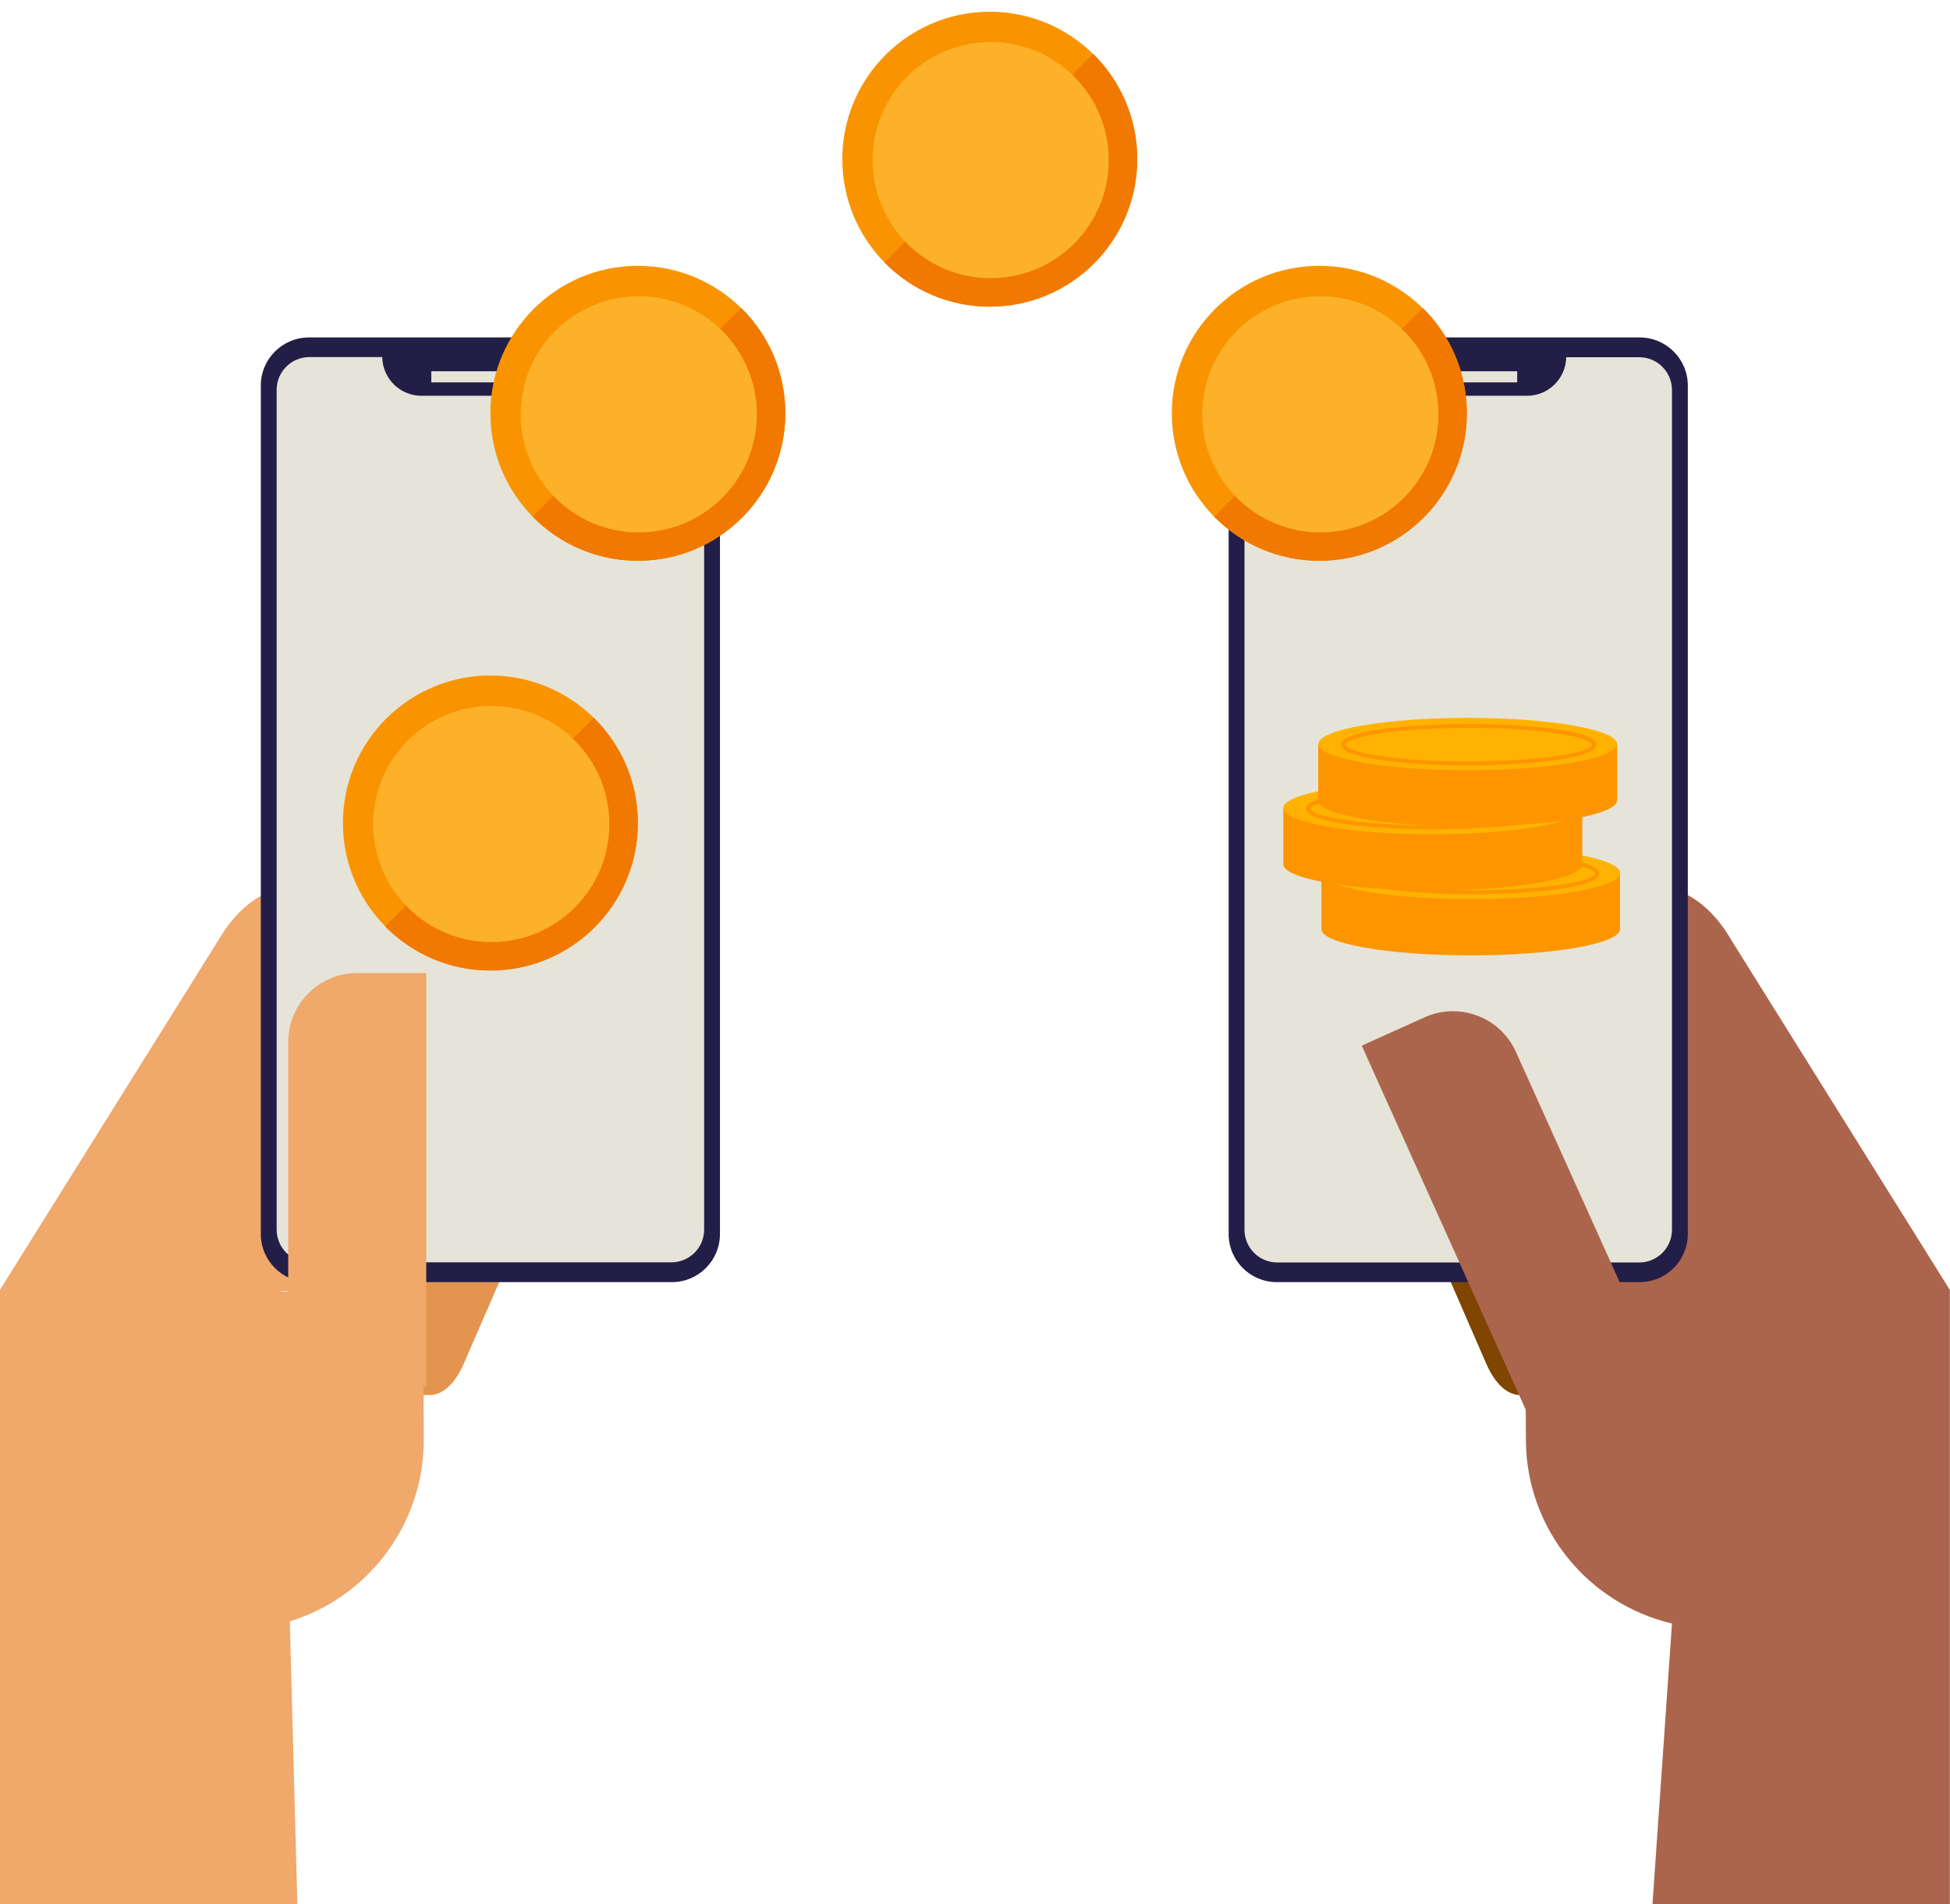
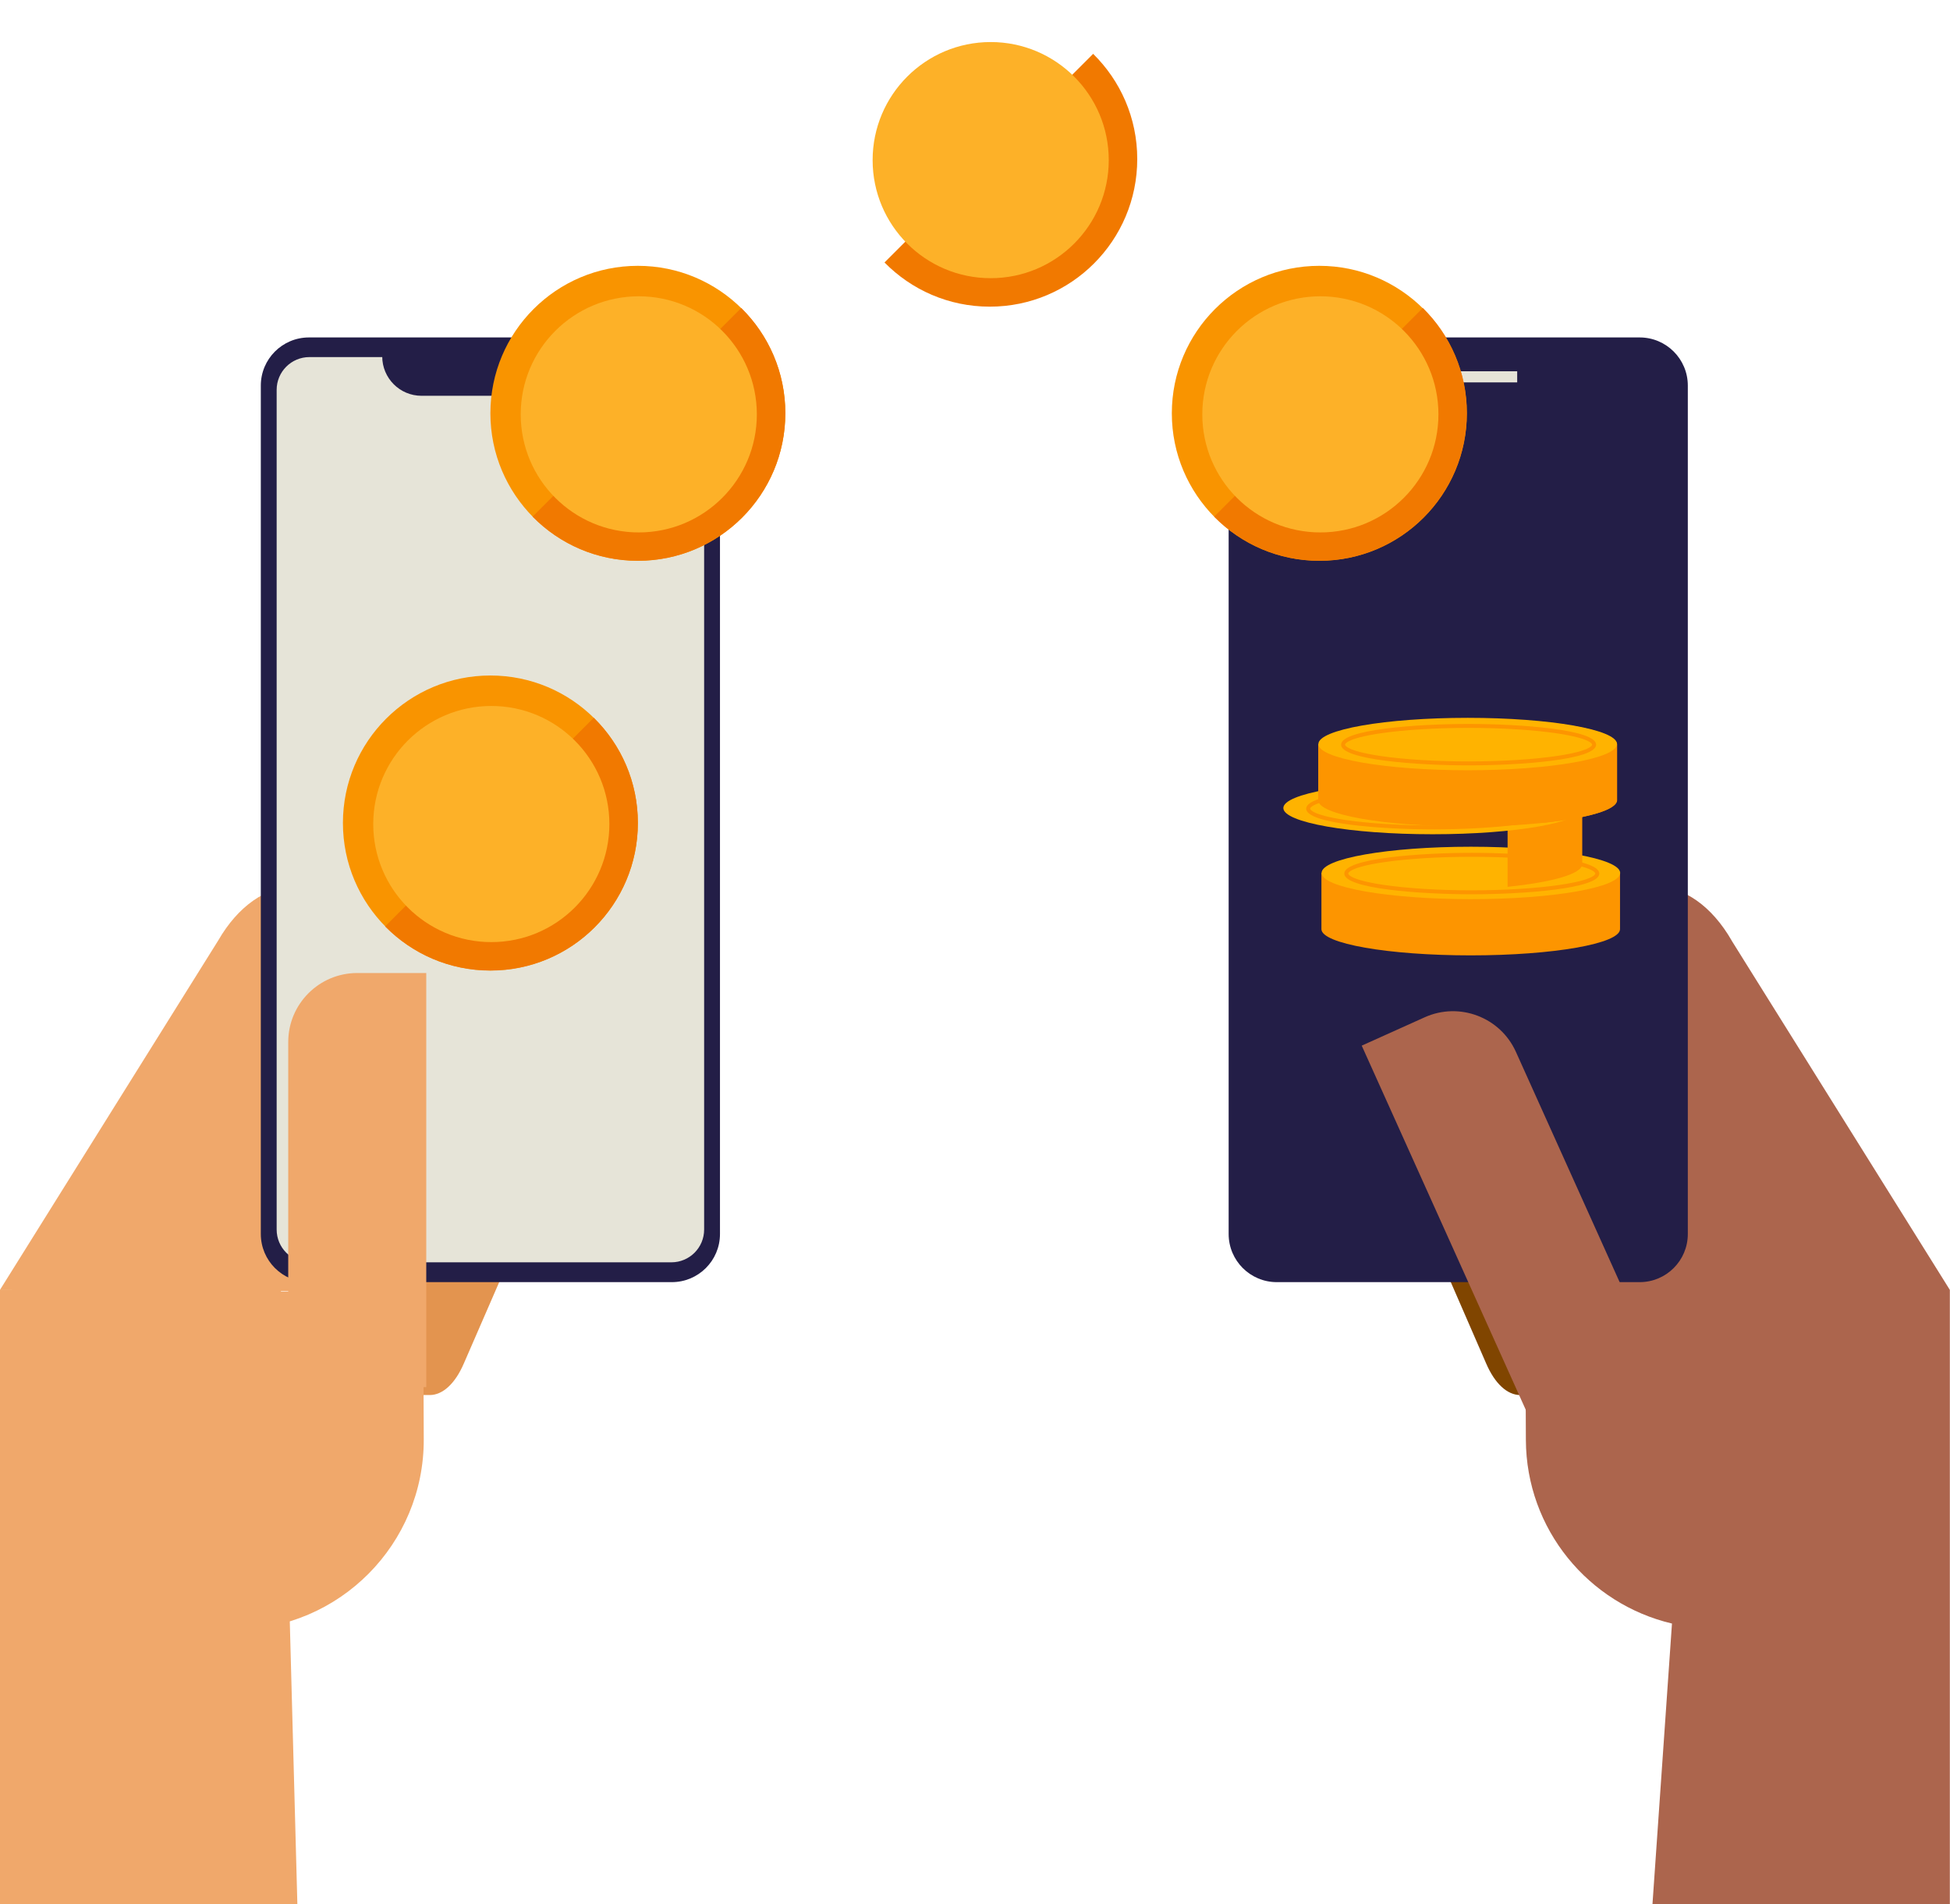
<svg xmlns="http://www.w3.org/2000/svg" width="128" height="125" viewBox="0 0 128 125" fill="none">
  <g clip-path="url(#clip0_11232_2190)">
    <path d="M113.67 61.739C112.36 59.469 110.53 58.179 108.6 58.19L102.49 58.209L102.6 84.779H100.12L100.16 94.51C100.18 100.39 104.28 105.28 109.75 106.57L108.47 124.99H127.99V84.669L113.66 61.73L113.67 61.739Z" fill="#AC654D" />
    <path d="M-9.53674e-06 84.68L25.39 84.779L25.5 58.209L19.39 58.19C17.47 58.19 15.63 59.469 14.32 61.739L-0.01 84.68H-9.53674e-06Z" fill="#F0A86B" />
    <path d="M36.26 76.141H25.5V91.571H28.21C29.06 91.571 29.88 90.821 30.45 89.491L36.26 76.131V76.141Z" fill="#E3944F" />
    <path d="M0 84.679V124.999H19.52L18.43 84.359L0 84.679Z" fill="#F0A86B" />
    <path d="M44.1 22.15H20.28C18.535 22.15 17.12 23.565 17.12 25.31V81C17.12 82.746 18.535 84.16 20.28 84.16H44.1C45.845 84.16 47.26 82.746 47.26 81V25.31C47.26 23.565 45.845 22.15 44.1 22.15Z" fill="#231E47" />
    <path d="M44.07 23.439H20.31C19.123 23.439 18.16 24.402 18.16 25.59V80.71C18.16 81.897 19.123 82.859 20.31 82.859H44.07C45.257 82.859 46.22 81.897 46.22 80.71V25.59C46.22 24.402 45.257 23.439 44.07 23.439Z" fill="#E6E4D8" />
    <path fill-rule="evenodd" clip-rule="evenodd" d="M36.71 25.98H27.67C26.24 25.98 25.09 24.82 25.09 23.4H29.2H39.3C39.3 24.83 38.14 25.98 36.72 25.98H36.71Z" fill="#231E47" />
-     <path d="M36.06 24.369H28.31V25.099H36.06V24.369Z" fill="#E6E4D8" />
    <path d="M27.777 84.746L14.017 84.801L14.106 106.981L15.406 106.976C22.286 106.948 27.843 101.346 27.816 94.466L27.777 84.746Z" fill="#F0A86B" />
    <path d="M27.98 63.879V91.049H23.45C20.95 91.049 18.92 89.019 18.92 86.519V68.399C18.92 65.899 20.95 63.869 23.45 63.869H27.98V63.879Z" fill="#F0A86B" />
    <path d="M32.19 63.7C37.536 63.7 41.87 59.366 41.87 54.02C41.87 48.674 37.536 44.34 32.19 44.34C26.844 44.34 22.51 48.674 22.51 54.02C22.51 59.366 26.844 63.7 32.19 63.7Z" fill="#F99400" />
    <path d="M38.97 47.119L25.28 60.809C27.04 62.599 29.48 63.709 32.19 63.709C37.54 63.709 41.87 59.369 41.87 54.019C41.87 51.309 40.76 48.869 38.97 47.109V47.119Z" fill="#F17900" />
    <path d="M32.25 61.84C36.53 61.84 40 58.37 40 54.09C40 49.81 36.53 46.34 32.25 46.34C27.97 46.34 24.5 49.81 24.5 54.09C24.5 58.37 27.97 61.84 32.25 61.84Z" fill="#FDB128" />
    <path d="M41.87 36.809C47.216 36.809 51.55 32.475 51.55 27.129C51.55 21.783 47.216 17.449 41.87 17.449C36.524 17.449 32.19 21.783 32.19 27.129C32.19 32.475 36.524 36.809 41.87 36.809Z" fill="#F99400" />
    <path d="M48.65 20.221L34.96 33.911C36.72 35.701 39.16 36.811 41.87 36.811C47.22 36.811 51.55 32.471 51.55 27.121C51.55 24.411 50.44 21.971 48.65 20.211V20.221Z" fill="#F17900" />
    <path d="M41.93 34.949C46.21 34.949 49.68 31.479 49.68 27.199C49.68 22.919 46.21 19.449 41.93 19.449C37.65 19.449 34.18 22.919 34.18 27.199C34.18 31.479 37.65 34.949 41.93 34.949Z" fill="#FDB128" />
-     <path d="M64.97 20.13C70.316 20.13 74.65 15.796 74.65 10.45C74.65 5.103 70.316 0.77 64.97 0.77C59.624 0.77 55.29 5.103 55.29 10.45C55.29 15.796 59.624 20.13 64.97 20.13Z" fill="#F99400" />
    <path d="M71.75 3.539L58.06 17.229C59.82 19.019 62.26 20.129 64.97 20.129C70.32 20.129 74.65 15.789 74.65 10.439C74.65 7.729 73.54 5.289 71.75 3.529V3.539Z" fill="#F17900" />
    <path d="M65.03 18.26C69.31 18.26 72.78 14.79 72.78 10.51C72.78 6.23 69.31 2.76 65.03 2.76C60.75 2.76 57.28 6.23 57.28 10.51C57.28 14.79 60.75 18.26 65.03 18.26Z" fill="#FDB128" />
    <path d="M91.74 76.141H102.5V91.571H99.79C98.94 91.571 98.12 90.821 97.55 89.491L91.74 76.131V76.141Z" fill="#804500" />
    <path d="M83.81 84.16H107.63C109.375 84.16 110.79 82.745 110.79 81L110.79 25.31C110.79 23.565 109.375 22.15 107.63 22.15H83.81C82.065 22.15 80.65 23.565 80.65 25.31V81C80.65 82.745 82.065 84.16 83.81 84.16Z" fill="#231E47" />
-     <path d="M83.84 82.869H107.6C108.787 82.869 109.75 81.907 109.75 80.719V25.599C109.75 24.412 108.787 23.449 107.6 23.449H83.84C82.653 23.449 81.69 24.412 81.69 25.599V80.719C81.69 81.907 82.653 82.869 83.84 82.869Z" fill="#E6E4D8" />
    <path fill-rule="evenodd" clip-rule="evenodd" d="M91.19 25.98H100.23C101.66 25.98 102.81 24.82 102.81 23.4H98.7H88.6C88.6 24.83 89.76 25.98 91.18 25.98H91.19Z" fill="#231E47" />
    <path d="M91.84 25.1H99.59V24.37H91.84V25.1Z" fill="#E6E4D8" />
    <path d="M100.544 93.409L89.385 68.636L93.516 66.776C95.795 65.749 98.48 66.766 99.506 69.045L106.949 85.567C107.975 87.846 106.958 90.531 104.679 91.557L100.549 93.418L100.544 93.409Z" fill="#AC654D" />
    <path d="M86.6 36.809C91.946 36.809 96.28 32.475 96.28 27.129C96.28 21.783 91.946 17.449 86.6 17.449C81.254 17.449 76.92 21.783 76.92 27.129C76.92 32.475 81.254 36.809 86.6 36.809Z" fill="#F99400" />
    <path d="M93.39 20.221L79.7 33.911C81.46 35.701 83.9 36.811 86.61 36.811C91.96 36.811 96.29 32.471 96.29 27.121C96.29 24.411 95.18 21.971 93.39 20.211V20.221Z" fill="#F17900" />
    <path d="M86.67 34.949C90.95 34.949 94.42 31.479 94.42 27.199C94.42 22.919 90.95 19.449 86.67 19.449C82.39 19.449 78.92 22.919 78.92 27.199C78.92 31.479 82.39 34.949 86.67 34.949Z" fill="#FDB128" />
    <path d="M86.74 57.301V60.991C86.74 61.941 91.13 62.711 96.54 62.711C101.95 62.711 106.34 61.941 106.34 60.991V57.301H86.74Z" fill="#FD9500" />
    <path d="M96.55 59.02C101.962 59.02 106.35 58.25 106.35 57.3C106.35 56.35 101.962 55.58 96.55 55.58C91.138 55.58 86.75 56.35 86.75 57.3C86.75 58.25 91.138 59.02 96.55 59.02Z" fill="#FFB300" />
    <path d="M96.61 58.7C93.25 58.7 88.24 58.34 88.24 57.34C88.24 56.34 93.24 55.98 96.61 55.98C99.98 55.98 104.98 56.34 104.98 57.34C104.98 58.34 99.98 58.7 96.61 58.7ZM96.61 56.24C94.42 56.24 92.35 56.37 90.8 56.6C88.52 56.941 88.5 57.321 88.5 57.34C88.5 57.361 88.53 57.74 90.8 58.081C92.35 58.31 94.41 58.441 96.61 58.441C98.81 58.441 100.87 58.31 102.42 58.081C104.7 57.74 104.72 57.361 104.72 57.34C104.72 57.321 104.69 56.941 102.42 56.6C100.87 56.37 98.81 56.24 96.61 56.24Z" fill="#FD9500" />
-     <path d="M84.24 53.039V56.729C84.24 57.679 88.63 58.449 94.04 58.449C99.45 58.449 103.84 57.679 103.84 56.729V53.039H84.24Z" fill="#FD9500" />
    <path d="M103.85 53.02C103.75 52.4 101.81 51.87 98.96 51.58V58.21C101.89 57.91 103.86 57.36 103.86 56.72V53.03L103.85 53.02Z" fill="#FD9500" />
    <path d="M94.04 54.76C99.452 54.76 103.84 53.99 103.84 53.04C103.84 52.09 99.452 51.32 94.04 51.32C88.628 51.32 84.24 52.09 84.24 53.04C84.24 53.99 88.628 54.76 94.04 54.76Z" fill="#FFB300" />
    <path d="M94.11 54.441C90.75 54.441 85.74 54.081 85.74 53.081C85.74 52.081 90.74 51.721 94.11 51.721C97.48 51.721 102.48 52.081 102.48 53.081C102.48 54.081 97.48 54.441 94.11 54.441ZM94.11 51.981C91.92 51.981 89.85 52.111 88.3 52.341C86.02 52.681 86 53.061 86 53.081C86 53.101 86.03 53.481 88.3 53.821C89.85 54.051 91.91 54.181 94.11 54.181C96.31 54.181 98.37 54.051 99.92 53.821C102.2 53.481 102.22 53.101 102.22 53.081C102.22 53.061 102.19 52.681 99.92 52.341C98.37 52.111 96.31 51.981 94.11 51.981Z" fill="#FD9500" />
    <path d="M86.53 48.84V52.53C86.53 53.48 90.92 54.25 96.33 54.25C101.74 54.25 106.13 53.48 106.13 52.53V48.84H86.53Z" fill="#FD9500" />
    <path d="M106.14 48.821C106.04 48.201 104.1 47.671 101.25 47.381V54.011C104.18 53.711 106.15 53.161 106.15 52.521V48.831L106.14 48.821Z" fill="#FD9500" />
    <path d="M96.34 50.559C101.752 50.559 106.14 49.789 106.14 48.839C106.14 47.889 101.752 47.119 96.34 47.119C90.928 47.119 86.54 47.889 86.54 48.839C86.54 49.789 90.928 50.559 96.34 50.559Z" fill="#FFB300" />
    <path d="M96.4 50.239C93.04 50.239 88.03 49.88 88.03 48.88C88.03 47.88 93.03 47.52 96.4 47.52C99.77 47.52 104.77 47.88 104.77 48.88C104.77 49.88 99.77 50.239 96.4 50.239ZM96.4 47.779C94.21 47.779 92.14 47.91 90.59 48.139C88.31 48.48 88.29 48.859 88.29 48.88C88.29 48.9 88.32 49.279 90.59 49.62C92.14 49.849 94.2 49.98 96.4 49.98C98.6 49.98 100.66 49.849 102.21 49.62C104.49 49.279 104.51 48.9 104.51 48.88C104.51 48.859 104.48 48.48 102.21 48.139C100.66 47.91 98.6 47.779 96.4 47.779Z" fill="#FD9500" />
  </g>
  <defs>
    <clipPath id="clip0_11232_2190">
      <rect width="128" height="125" fill="white" />
    </clipPath>
  </defs>
</svg>